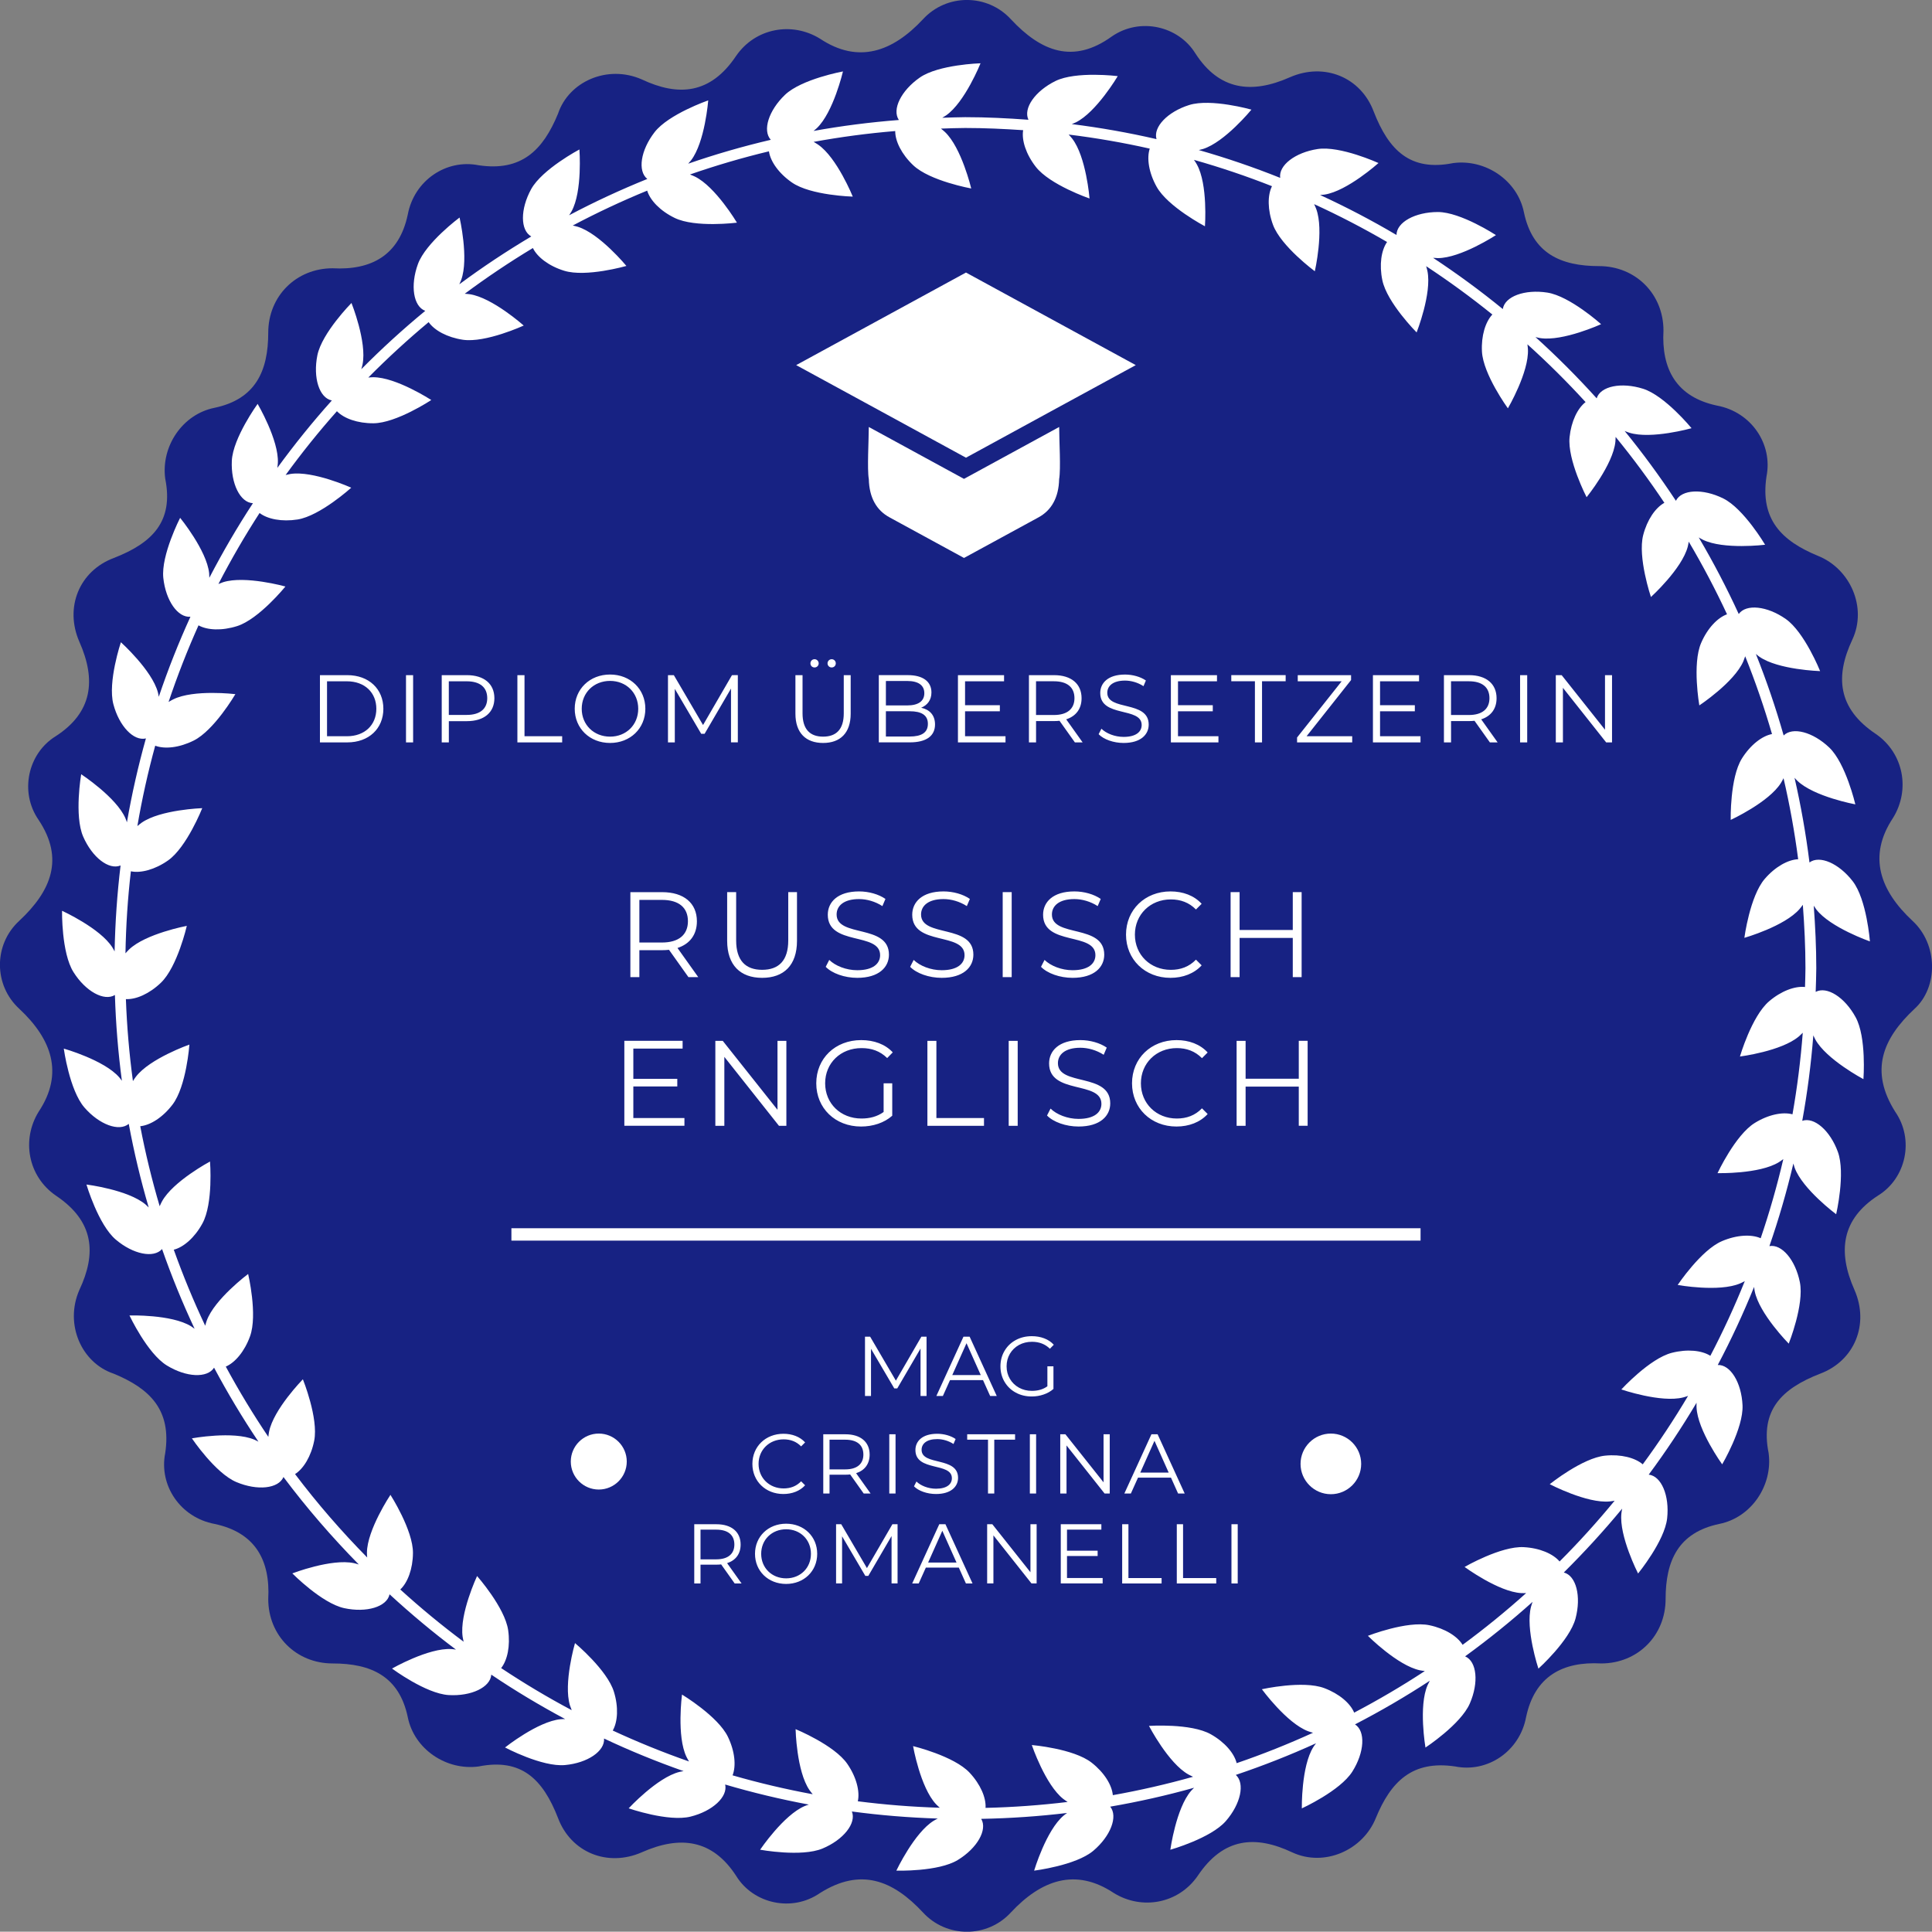
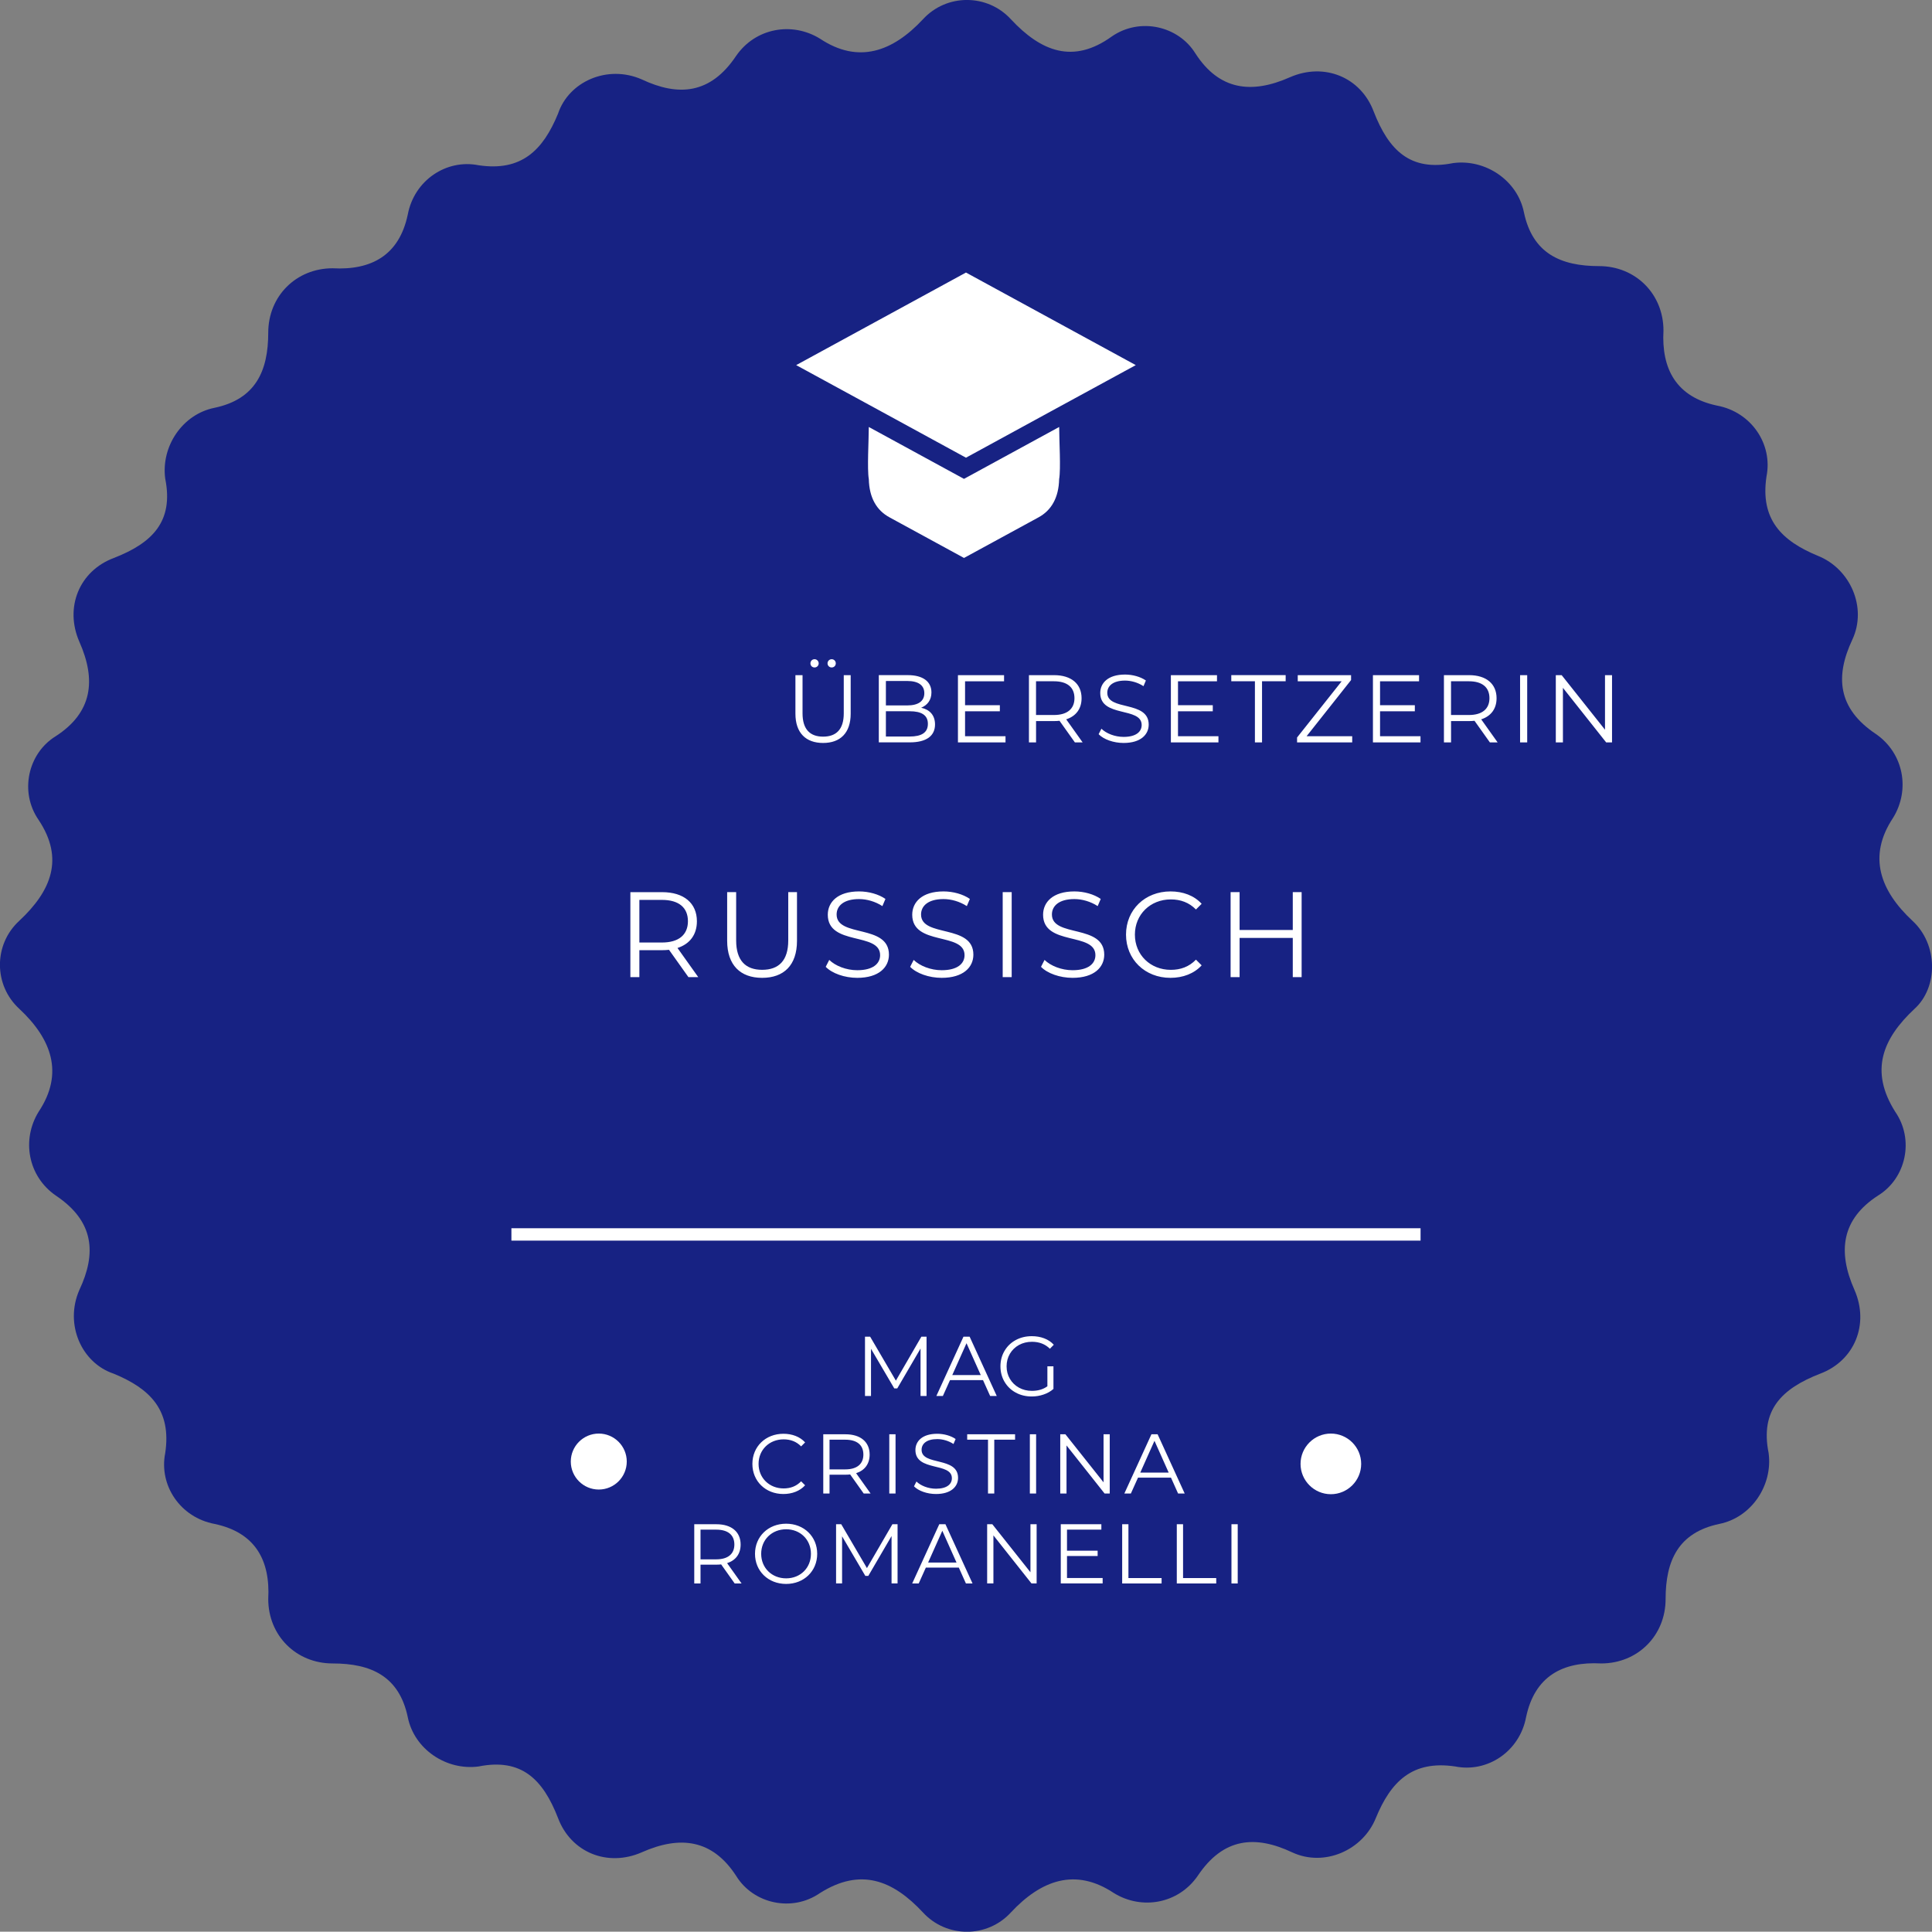
<svg xmlns="http://www.w3.org/2000/svg" version="1.1" id="Ebene_1" x="0px" y="0px" viewBox="0 0 678.68 678.58" style="enable-background:new 0 0 678.68 678.58;" xml:space="preserve">
  <rect x="0" y="0" width="678.68" height="678.58" fill="#808080" stroke="none" />
  <style type="text/css">
	.st0{fill:#172283;}
	.st1{fill:#FFFFFF;}
	.st2{fill-rule:evenodd;clip-rule:evenodd;fill:#FFFFFF;}
</style>
  <path class="st0" d="M671.81,323.46c-11.31-10.56-15.83-22.62-6.79-36.19c6.03-9.8,3.77-22.62-6.03-29.41  c-13.57-9.05-14.33-20.36-8.29-33.18c5.28-11.31-0.75-24.88-12.06-29.41c-12.82-5.28-20.36-12.82-18.1-27.9  c2.26-11.31-5.28-22.62-17.34-24.88c-14.33-3.02-19.6-12.82-18.85-26.39c0-12.82-9.8-22.62-22.62-22.62  c-13.57,0-23.37-4.52-26.39-18.85c-2.26-11.31-13.57-18.85-24.88-17.34c-15.08,3.02-22.62-4.52-27.9-18.1  c-4.52-12.06-17.34-17.34-29.41-12.06c-13.57,6.03-24.88,4.52-33.18-8.29c-6.03-9.8-19.6-12.82-29.41-6.03  c-13.57,9.8-24.88,5.28-35.44-6.03c-8.29-9.05-22.62-9.05-30.91,0c-10.56,11.31-22.62,15.83-36.19,6.79  c-9.8-6.03-22.62-3.77-29.41,6.03c-9.05,13.57-20.36,14.33-33.18,8.29c-12.06-5.28-25.64,0.75-29.41,12.06  c-5.28,12.82-12.82,20.36-27.9,18.1c-11.31-2.26-22.62,5.28-24.88,17.34c-3.02,14.33-12.82,19.6-26.39,18.85  c-12.82,0-22.62,9.8-22.62,22.62c0,13.57-4.52,23.37-18.85,26.39c-11.31,2.26-18.85,13.57-17.34,24.88  c3.02,15.08-4.52,22.62-18.1,27.9c-12.06,4.52-17.34,17.34-12.06,29.41c6.03,13.57,4.52,24.88-8.29,33.17  c-9.8,6.03-12.82,19.6-6.03,29.41c9.05,13.57,4.52,24.88-6.79,35.44c-9.05,8.29-9.05,22.62,0,30.91  c11.31,10.56,15.83,22.62,6.79,36.19c-6.03,9.8-3.77,22.62,6.03,29.41c13.57,9.05,14.33,20.36,8.29,33.17  c-5.28,12.06,0.75,25.64,12.06,29.41c12.82,5.28,20.36,12.82,18.1,27.9c-2.26,11.31,5.28,22.62,17.34,24.88  c14.33,3.02,19.6,12.82,18.85,26.39c0,12.82,9.8,22.62,22.62,22.62c13.57,0,23.37,4.52,26.39,18.85  c2.26,11.31,13.57,18.85,24.88,17.34c15.08-3.02,22.62,4.52,27.9,18.1c4.52,12.06,17.34,17.34,29.41,12.06  c13.57-6.03,24.88-4.52,33.18,8.29c6.03,9.8,19.6,12.82,29.41,6.03c14.33-9.05,25.64-4.52,36.19,6.79c8.29,9.05,22.62,9.05,30.91,0  c10.56-11.31,22.62-15.83,36.19-6.79c9.8,6.03,22.62,3.77,29.41-6.03c9.05-13.57,20.36-14.33,33.18-8.29  c11.31,5.28,24.88-0.75,29.41-12.06c5.28-12.82,12.82-20.36,27.9-18.1c11.31,2.26,22.62-5.28,24.88-17.34  c3.02-14.33,12.82-19.6,26.39-18.85c12.82,0,22.62-9.8,22.62-22.62c0-13.57,4.52-23.37,18.85-26.39  c11.31-2.26,18.85-13.57,17.34-24.88c-3.02-15.08,4.52-22.62,18.1-27.9c12.06-4.52,17.34-17.34,12.06-29.41  c-6.03-13.57-4.52-24.88,8.29-33.17c9.8-6.03,12.82-19.6,6.03-29.41c-9.05-14.33-4.52-25.64,6.79-36.19  C680.86,346.83,680.86,331.75,671.81,323.46z" />
-   <path class="st1" d="M637.82,348.43c0.07-2.77,0.21-5.53,0.21-8.32c0-7.39-0.36-14.69-0.89-21.95c0.29,0.44,0.56,0.87,0.88,1.3  c4.9,6.38,18.85,11.24,18.85,11.24s-1.12-14.71-6.01-21.09c-4.87-6.34-11.66-9.28-15.22-6.64c-1.26-10.09-3.02-20.01-5.25-29.75  c0.33,0.36,0.65,0.74,1.03,1.09c5.82,5.57,20.33,8.25,20.33,8.25s-3.34-14.37-9.14-19.94c-5.77-5.51-12.92-7.38-16.04-4.26  c-2.78-9.76-6.04-19.3-9.76-28.63c0.4,0.32,0.78,0.65,1.22,0.96c6.6,4.62,21.35,5.06,21.35,5.06s-5.48-13.69-12.07-18.31  c-6.55-4.6-13.94-5.36-16.52-1.75c-4.24-9.23-8.93-18.21-14.05-26.9c0.48,0.27,0.93,0.56,1.44,0.81c7.23,3.56,21.87,1.76,21.87,1.76  s-7.5-12.71-14.71-16.27c-7.2-3.56-14.66-3.18-16.62,0.83c-5.6-8.48-11.59-16.67-18-24.52c0.53,0.2,1.05,0.43,1.61,0.6  c7.69,2.42,21.88-1.58,21.88-1.58s-9.34-11.41-17.01-13.85c-7.66-2.42-14.97-0.92-16.31,3.34c-0.01,0-0.01,0-0.02,0  c-6.79-7.52-13.96-14.7-21.48-21.5c0.55,0.12,1.09,0.27,1.66,0.36c7.96,1.23,21.39-4.89,21.39-4.89s-10.97-9.87-18.9-11.1  c-7.95-1.23-14.95,1.36-15.63,5.78c0,0,0,0-0.01,0c-7.83-6.4-16.01-12.39-24.48-17.99c0.56,0.04,1.1,0.09,1.68,0.1  c8.06,0,20.4-8.08,20.4-8.08s-12.34-8.09-20.38-8.11c-8.02,0-14.54,3.61-14.55,8.07c-8.68-5.13-17.63-9.81-26.84-14.05  c0.52-0.05,1.04-0.07,1.58-0.15c7.95-1.22,18.93-11.08,18.93-11.08s-13.42-6.12-21.37-4.92c-7.9,1.21-13.78,5.74-13.16,10.13  c-9.32-3.73-18.85-6.99-28.59-9.77c0.48-0.12,0.96-0.22,1.46-0.37c7.68-2.41,17.03-13.83,17.03-13.83s-14.2-4.02-21.87-1.62  c-7.6,2.39-12.7,7.74-11.48,11.98c-9.75-2.25-19.68-4.01-29.76-5.28c0.47-0.2,0.95-0.37,1.42-0.6c7.22-3.55,14.73-16.25,14.73-16.25  s-14.64-1.82-21.86,1.71c-7.18,3.53-11.42,9.61-9.51,13.62c-7.35-0.54-14.73-0.91-22.21-0.91c-2.71,0-5.37,0.14-8.06,0.21  c0.45-0.28,0.9-0.53,1.35-0.84c6.6-4.6,12.09-18.3,12.09-18.3s-14.74,0.42-21.35,5.02c-6.56,4.57-9.83,11.22-7.34,14.9  c-10.14,0.79-20.14,2.07-29.98,3.85c0.39-0.32,0.79-0.62,1.16-0.98c5.83-5.57,9.18-19.93,9.18-19.93s-14.51,2.66-20.34,8.2  c-5.77,5.5-8,12.55-5.01,15.82c-9.87,2.31-19.55,5.11-29.02,8.39c0.33-0.38,0.67-0.74,0.99-1.15c4.91-6.38,6.05-21.09,6.05-21.09  s-13.95,4.83-18.86,11.19c-4.89,6.33-6.01,13.64-2.54,16.41c-9.4,3.8-18.58,8.05-27.47,12.76c0.28-0.45,0.59-0.88,0.85-1.36  c3.89-7.05,2.77-21.76,2.77-21.76s-13.04,6.9-16.94,13.92c-3.87,7.03-3.87,14.47,0.03,16.64c-8.72,5.19-17.17,10.79-25.28,16.81  c0.22-0.51,0.46-1,0.66-1.54c2.77-7.55-0.57-21.92-0.57-21.92s-11.84,8.79-14.62,16.33c-2.76,7.55-1.62,14.91,2.57,16.45  c-7.84,6.45-15.33,13.3-22.47,20.5c0.15-0.56,0.32-1.09,0.44-1.68c1.6-7.89-3.89-21.58-3.89-21.58s-10.37,10.48-11.98,18.36  c-1.59,7.89,0.67,14.99,5.05,15.87c0,0.02,0.01,0.02,0.01,0.04c-6.77,7.54-13.14,15.45-19.13,23.66c0.07-0.58,0.16-1.14,0.19-1.74  c0.38-8.05-7.11-20.75-7.11-20.75s-8.66,11.94-9.06,19.97c-0.37,8.03,2.94,14.71,7.4,14.92v0.02c-5.53,8.44-10.62,17.18-15.3,26.18  c-0.02-0.54-0.02-1.08-0.07-1.63c-0.85-8.01-10.19-19.43-10.19-19.43s-6.75,13.12-5.91,21.11c0.85,7.97,5.1,14.04,9.53,13.63  c-4.17,9.14-7.88,18.51-11.12,28.12c-0.1-0.5-0.17-1-0.3-1.51c-2.05-7.79-13.01-17.65-13.01-17.65s-4.69,13.99-2.64,21.77  c2.03,7.71,7.13,13.06,11.43,12.02c-2.7,9.64-4.94,19.46-6.67,29.47c-0.17-0.47-0.32-0.95-0.53-1.43  c-3.21-7.38-15.54-15.46-15.54-15.46s-2.5,14.53,0.7,21.91c3.19,7.33,9.05,11.84,13.14,10.14c-1.2,9.93-1.9,20-2.1,30.2  c-0.25-0.46-0.48-0.93-0.77-1.39c-4.27-6.78-17.69-12.89-17.69-12.89s-0.26,14.74,4.02,21.55c4.26,6.77,10.76,10.34,14.55,8.03  c0.31,10.18,1.14,20.23,2.45,30.14c-0.31-0.41-0.6-0.83-0.94-1.22c-5.28-6.08-19.47-10.09-19.47-10.09s1.98,14.62,7.25,20.7  c5.23,6.02,12.17,8.57,15.57,5.74c1.85,9.98,4.19,19.77,7.01,29.37c-0.37-0.34-0.7-0.7-1.1-1.04c-6.13-5.2-20.77-7.02-20.77-7.02  s4.17,14.15,10.31,19.35c6.08,5.17,13.32,6.63,16.25,3.32c3.35,9.56,7.16,18.9,11.43,27.99c-0.43-0.29-0.83-0.6-1.28-0.89  c-6.86-4.21-21.6-3.78-21.6-3.78s6.27,13.36,13.13,17.57c6.81,4.19,14.21,4.53,16.59,0.78c4.77,8.94,9.97,17.62,15.59,25.99  c-0.49-0.24-0.95-0.5-1.47-0.72c-7.41-3.12-21.91-0.45-21.91-0.45s8.22,12.24,15.62,15.36s14.79,2.32,16.55-1.77  c8.12,10.84,16.98,21.08,26.46,30.72c-0.56-0.16-1.12-0.34-1.71-0.47c-7.88-1.7-21.64,3.6-21.64,3.6s10.35,10.5,18.22,12.21  c7.85,1.7,14.99-0.47,15.93-4.83c0.01,0,0.03-0.01,0.04-0.01c7.44,6.84,15.19,13.33,23.29,19.4c-0.53-0.07-1.05-0.16-1.61-0.19  c-8.05-0.48-20.85,6.85-20.85,6.85s11.84,8.8,19.87,9.31c7.99,0.48,14.7-2.74,15-7.17c8.35,5.63,17.03,10.82,25.95,15.6  c-0.52,0.01-1.03,0-1.56,0.05c-8.02,0.74-19.56,9.93-19.56,9.93s13.02,6.91,21.04,6.18c7.96-0.72,14.08-4.9,13.74-9.32  c9.07,4.28,18.4,8.09,27.95,11.45c-0.49,0.09-0.98,0.15-1.47,0.28c-7.82,1.95-17.83,12.79-17.83,12.79s13.93,4.85,21.74,2.91  c7.74-1.92,13.15-6.96,12.16-11.27c9.61,2.83,19.4,5.18,29.38,7.04c-0.47,0.17-0.95,0.31-1.42,0.51  c-7.43,3.12-15.68,15.35-15.68,15.35s14.51,2.67,21.92-0.42c7.37-3.08,11.96-8.9,10.31-13.01c9.92,1.33,19.98,2.16,30.17,2.48  c-0.47,0.25-0.93,0.47-1.39,0.75c-6.87,4.21-13.16,17.55-13.16,17.55s14.74,0.45,21.6-3.75c6.83-4.17,10.48-10.63,8.21-14.44  c10.18-0.19,20.25-0.88,30.17-2.07c-0.41,0.3-0.82,0.58-1.22,0.92c-6.16,5.2-10.36,19.34-10.36,19.34s14.64-1.8,20.79-6.98  c6.09-5.15,8.73-12.07,5.94-15.5c10-1.72,19.83-3.94,29.47-6.64c-0.35,0.36-0.71,0.69-1.05,1.08c-5.3,6.08-7.3,20.7-7.3,20.7  s14.2-4.01,19.49-10.07c5.25-6.02,6.79-13.26,3.51-16.22c9.62-3.24,19.02-6.94,28.18-11.11c-0.31,0.43-0.64,0.84-0.93,1.3  c-4.31,6.81-4.06,21.57-4.06,21.57s13.42-6.12,17.73-12.9c4.29-6.78,4.71-14.21,0.95-16.61c9.04-4.68,17.81-9.79,26.27-15.33  c-0.26,0.51-0.53,1-0.77,1.54c-3.24,7.38-0.75,21.93-0.75,21.93s12.34-8.09,15.57-15.45c3.22-7.36,2.49-14.79-1.61-16.57  c0-0.02,0-0.02,0-0.04c8.22-5.98,16.12-12.35,23.67-19.12c-0.18,0.55-0.39,1.09-0.54,1.67c-2.07,7.79,2.59,21.79,2.59,21.79  s10.97-9.86,13.04-17.63c2.06-7.77,0.22-15-4.1-16.14v-0.03c7.19-7.13,14.03-14.6,20.48-22.41c-0.1,0.55-0.22,1.08-0.27,1.65  c-0.87,8.01,5.86,21.14,5.86,21.14s9.35-11.42,10.21-19.41c0.87-7.98-2.05-14.84-6.48-15.32c6.02-8.11,11.62-16.55,16.81-25.26  c-0.01,0.55-0.04,1.07-0.01,1.63c0.36,8.05,9.01,20.01,9.01,20.01s7.5-12.7,7.15-20.73c-0.36-8.01-4.27-14.34-8.7-14.17  c4.7-8.88,8.95-18.04,12.76-27.42c0.07,0.5,0.11,1,0.22,1.52c1.58,7.9,11.95,18.4,11.95,18.4s5.49-13.69,3.91-21.58  c-1.56-7.82-6.35-13.46-10.7-12.68c3.28-9.47,6.09-19.15,8.42-29.01c0.14,0.48,0.26,0.96,0.43,1.44c2.76,7.57,14.6,16.38,14.6,16.38  s3.35-14.36,0.6-21.91c-2.73-7.51-8.33-12.35-12.51-10.91c1.79-9.85,3.09-19.86,3.89-30.01c0.23,0.47,0.42,0.93,0.68,1.41  c3.87,7.05,16.92,13.96,16.92,13.96s1.13-14.7-2.74-21.75C648.02,350.29,641.74,346.34,637.82,348.43z M634.07,346.72  c-3.53-0.39-8.36,1.38-12.63,5.03c-6.11,5.23-10.23,19.39-10.23,19.39s14.63-1.86,20.74-7.09c0.48-0.41,0.89-0.84,1.33-1.27  c-0.74,9.7-1.95,19.26-3.61,28.66c-3.43-0.93-8.49,0.08-13.27,3.05c-6.83,4.24-13.06,17.62-13.06,17.62s14.75,0.37,21.58-3.87  c0.55-0.34,1.03-0.71,1.53-1.07c-2.2,9.44-4.86,18.72-7.95,27.8c-3.24-1.44-8.39-1.2-13.58,1.01c-7.4,3.14-15.58,15.41-15.58,15.41  s14.51,2.62,21.93-0.54c0.58-0.25,1.11-0.53,1.65-0.82c-3.61,8.98-7.65,17.73-12.1,26.24c-2.99-1.9-8.09-2.44-13.53-1.05  c-7.79,1.99-17.74,12.87-17.74,12.87s13.95,4.79,21.74,2.8c0.59-0.15,1.14-0.35,1.7-0.54c-4.92,8.29-10.23,16.31-15.92,24.05  c-2.67-2.31-7.62-3.61-13.18-3.06c-8,0.78-19.49,10.03-19.49,10.03s13.07,6.85,21.07,6.06c0.6-0.05,1.16-0.17,1.73-0.26  c-6.1,7.43-12.55,14.56-19.34,21.35c-2.29-2.7-6.98-4.73-12.57-5.03c-8.03-0.45-20.8,6.95-20.8,6.95s11.89,8.75,19.92,9.19  c0.58,0.03,1.14,0,1.7,0c-7.13,6.41-14.58,12.47-22.32,18.17c-1.85-3.01-6.18-5.73-11.65-6.88c-7.86-1.66-21.62,3.72-21.62,3.72  s10.42,10.45,18.29,12.11c0.58,0.12,1.14,0.18,1.71,0.26c-8.01,5.26-16.3,10.13-24.82,14.61c-1.36-3.28-5.25-6.64-10.5-8.61  c-7.52-2.83-21.92,0.39-21.92,0.39s8.7,11.91,16.23,14.75c0.58,0.22,1.15,0.37,1.73,0.54c-8.72,3.98-17.67,7.55-26.82,10.68  c-0.84-3.45-4.17-7.39-9.08-10.15c-7-3.94-21.72-2.94-21.72-2.94s6.79,13.09,13.81,17.04c0.55,0.31,1.12,0.56,1.68,0.83  c-9.23,2.6-18.63,4.76-28.19,6.46c-0.31-3.54-3-7.94-7.44-11.41c-6.32-4.96-21.02-6.2-21.02-6.2s4.73,13.97,11.06,18.94  c0.5,0.39,1.01,0.71,1.52,1.06c-9.48,1.15-19.1,1.85-28.83,2.08c0.23-3.54-1.77-8.27-5.61-12.37c-5.5-5.87-19.85-9.33-19.85-9.33  s2.54,14.53,8.06,20.4c0.43,0.45,0.88,0.84,1.32,1.25c-9.72-0.29-19.32-1.06-28.79-2.27c0.77-3.47-0.48-8.46-3.67-13.11  c-4.54-6.63-18.19-12.23-18.19-12.23s0.31,14.74,4.86,21.38c0.36,0.53,0.76,1,1.15,1.49c-9.56-1.77-18.94-3.98-28.15-6.64  c1.3-3.31,0.82-8.45-1.63-13.53c-3.49-7.24-16.13-14.85-16.13-14.85s-1.93,14.62,1.56,21.87c0.27,0.58,0.6,1.1,0.91,1.64  c-9.15-3.2-18.09-6.83-26.8-10.87c1.76-3.08,2.07-8.21,0.42-13.59c-2.34-7.68-13.68-17.13-13.68-17.13s-4.13,14.17-1.78,21.87  c0.19,0.59,0.41,1.14,0.63,1.7c-8.52-4.53-16.79-9.47-24.79-14.79c2.2-2.78,3.26-7.79,2.46-13.33  c-1.15-7.95-10.92-19.01-10.92-19.01s-6.24,13.38-5.07,21.34c0.09,0.6,0.23,1.17,0.35,1.74c-7.71-5.75-15.14-11.88-22.25-18.35  c2.59-2.42,4.4-7.2,4.45-12.8c0.07-8.04-7.91-20.45-7.91-20.45s-8.19,12.27-8.26,20.32c-0.01,0.58,0.05,1.13,0.09,1.68  c-9.06-9.19-17.54-18.97-25.34-29.29c2.99-1.9,5.65-6.26,6.73-11.74c1.56-7.89-3.98-21.56-3.98-21.56s-10.33,10.54-11.88,18.44  c-0.12,0.6-0.18,1.19-0.25,1.79c-5.37-7.96-10.36-16.21-14.95-24.69c3.26-1.39,6.59-5.32,8.51-10.62  c2.75-7.56-0.66-21.92-0.66-21.92s-11.81,8.84-14.55,16.41c-0.21,0.6-0.36,1.19-0.53,1.78c-4.1-8.68-7.78-17.6-11.04-26.71  c3.45-0.87,7.36-4.26,10.06-9.22c3.86-7.05,2.67-21.76,2.67-21.76s-13.01,6.95-16.87,14.01c-0.32,0.57-0.56,1.14-0.81,1.7  c-2.72-9.19-5.01-18.57-6.83-28.11c3.54-0.34,7.91-3.09,11.33-7.58c4.89-6.39,5.94-21.1,5.94-21.1s-13.91,4.89-18.8,11.3  c-0.39,0.5-0.71,1.02-1.04,1.53c-1.28-9.47-2.11-19.08-2.47-28.8c3.54,0.19,8.26-1.86,12.32-5.77c5.79-5.57,9.08-19.96,9.08-19.96  s-14.5,2.73-20.3,8.31c-0.46,0.44-0.84,0.89-1.25,1.34c0.17-9.73,0.8-19.34,1.9-28.82c3.47,0.73,8.46-0.58,13.07-3.82  c6.58-4.64,12-18.36,12-18.36s-14.74,0.5-21.32,5.13c-0.52,0.37-0.99,0.77-1.47,1.17c1.64-9.58,3.73-18.99,6.27-28.24  c3.33,1.27,8.46,0.72,13.51-1.8c7.2-3.57,14.65-16.31,14.65-16.31s-14.64-1.76-21.85,1.84c-0.58,0.28-1.09,0.6-1.62,0.91  c3.08-9.18,6.59-18.16,10.52-26.92c3.1,1.73,8.23,1.96,13.58,0.26c7.66-2.44,16.95-13.9,16.95-13.9s-14.2-3.96-21.89-1.51  c-0.57,0.19-1.1,0.42-1.65,0.63c4.43-8.57,9.25-16.88,14.46-24.94c2.82,2.16,7.82,3.14,13.33,2.28  c7.94-1.26,18.87-11.17,18.87-11.17s-13.45-6.07-21.39-4.82c-0.58,0.1-1.11,0.24-1.66,0.36c5.65-7.77,11.66-15.25,18.02-22.41  c2.45,2.54,7.24,4.27,12.81,4.24c8.03-0.03,20.34-8.17,20.34-8.17s-12.37-8.04-20.43-8.01c-0.58,0-1.12,0.07-1.69,0.11  c6.75-6.82,13.82-13.32,21.19-19.46c2.04,2.91,6.52,5.36,12.04,6.19c7.96,1.17,21.36-4.99,21.36-4.99s-11.01-9.82-18.97-11.01  c-0.59-0.09-1.17-0.11-1.75-0.16c7.7-5.73,15.69-11.09,23.94-16.06c1.55,3.19,5.62,6.33,10.99,7.98c7.68,2.38,21.86-1.69,21.86-1.69  s-9.39-11.38-17.09-13.76c-0.58-0.18-1.16-0.29-1.75-0.44c8.48-4.49,17.2-8.58,26.14-12.25c1.03,3.4,4.59,7.13,9.67,9.59  c7.23,3.52,21.86,1.66,21.86,1.66s-7.55-12.69-14.79-16.2c-0.57-0.28-1.15-0.49-1.72-0.72c9.06-3.15,18.31-5.87,27.75-8.14  c0.5,3.52,3.45,7.75,8.09,10.96c6.61,4.57,21.36,4.95,21.36,4.95s-5.53-13.68-12.16-18.25c-0.52-0.36-1.05-0.66-1.59-0.98  c9.4-1.72,18.97-3,28.66-3.8c-0.03,3.55,2.25,8.17,6.34,12.03c5.84,5.52,20.36,8.14,20.36,8.14s-3.4-14.34-9.25-19.86  c-0.45-0.42-0.92-0.79-1.39-1.17c2.85-0.09,5.68-0.22,8.54-0.22c6.84,0,13.6,0.32,20.34,0.77c-0.58,3.51,0.98,8.42,4.43,12.86  c4.93,6.35,18.89,11.14,18.89,11.14s-1.17-14.72-6.12-21.07c-0.39-0.5-0.8-0.94-1.21-1.39c9.64,1.19,19.14,2.83,28.48,4.94  c-1.11,3.38-0.33,8.48,2.42,13.4c3.91,7.02,16.97,13.88,16.97,13.88s1.08-14.72-2.85-21.75c-0.31-0.56-0.66-1.07-1-1.58  c9.33,2.64,18.47,5.73,27.4,9.25c-1.59,3.17-1.59,8.32,0.37,13.6c2.81,7.52,14.68,16.28,14.68,16.28s3.29-14.38,0.48-21.92  c-0.22-0.58-0.48-1.12-0.73-1.66c8.78,4.02,17.33,8.46,25.63,13.3c-2.04,2.91-2.8,7.97-1.66,13.44  c1.63,7.87,12.04,18.33,12.04,18.33s5.42-13.72,3.79-21.6c-0.12-0.58-0.29-1.12-0.44-1.67c8.03,5.29,15.79,10.95,23.25,16.98  c-2.42,2.58-3.94,7.44-3.65,13.01c0.42,8.01,9.11,19.94,9.11,19.94s7.46-12.73,7.04-20.78c-0.03-0.58-0.12-1.14-0.18-1.7  c7.13,6.43,13.96,13.2,20.43,20.29c-2.81,2.17-5.05,6.76-5.62,12.32c-0.81,7.99,5.98,21.09,5.98,21.09s9.3-11.45,10.11-19.46  c0.06-0.59,0.06-1.15,0.08-1.72c6.08,7.42,11.79,15.15,17.13,23.15c-3.11,1.71-6.04,5.91-7.44,11.34c-2,7.77,2.72,21.75,2.72,21.75  s10.92-9.9,12.94-17.7c0.15-0.59,0.24-1.16,0.34-1.74c4.89,8.26,9.37,16.77,13.45,25.51c-3.34,1.2-6.9,4.93-9.11,10.1  c-3.17,7.38-0.62,21.91-0.62,21.91s12.29-8.13,15.48-15.53c0.24-0.58,0.43-1.15,0.63-1.73c3.57,8.9,6.71,18.01,9.42,27.32  c-3.49,0.66-7.58,3.81-10.58,8.6c-4.25,6.81-3.93,21.56-3.93,21.56s13.4-6.17,17.66-13c0.34-0.54,0.61-1.09,0.9-1.64  c2.17,9.33,3.88,18.82,5.14,28.46c-3.55,0.14-8.07,2.63-11.74,6.9c-5.24,6.09-7.16,20.71-7.16,20.71s14.17-4.05,19.42-10.16  c0.41-0.47,0.76-0.96,1.12-1.45c0.55,7.36,0.92,14.76,0.92,22.26C634.23,342.33,634.12,344.52,634.07,346.72z" />
  <path class="st2" d="M364.76,181.77L338.64,196l-26.11-14.23c-2.27-1.22-4.08-2.93-5.34-5.22c-1.22-2.21-1.91-4.94-1.99-8.24  c-0.62-3.57-0.01-13.67-0.01-18.32l33.44,18.23l33.44-18.23c0,4.65,0.62,14.75-0.01,18.32c-0.08,3.3-0.77,6.03-1.99,8.24  C368.83,178.83,367.02,180.55,364.76,181.77z M339.33,95.74l59.65,32.52c-19.88,10.84-39.79,21.65-59.65,32.52  c-19.87-10.87-39.77-21.68-59.65-32.52L339.33,95.74z" />
  <g>
    <path class="st1" d="M454.13,313.39v13.3h-18.68v-13.3h-3.16v29.85h3.16v-13.77h18.68v13.77h3.11v-29.85H454.13z M411.16,343.5   c4.39,0,8.32-1.49,10.96-4.39l-2-2c-2.43,2.52-5.42,3.58-8.83,3.58c-7.21,0-12.62-5.29-12.62-12.37s5.42-12.37,12.62-12.37   c3.41,0,6.4,1.07,8.83,3.54l2-2c-2.64-2.9-6.57-4.35-10.92-4.35c-9,0-15.65,6.44-15.65,15.18   C395.56,337.06,402.21,343.5,411.16,343.5z M376.77,343.5c7.63,0,11.13-3.75,11.13-8.14c0-10.87-18.38-5.93-18.38-14.11   c0-2.98,2.43-5.42,7.89-5.42c2.64,0,5.63,0.81,8.19,2.47l1.07-2.52c-2.39-1.66-5.88-2.64-9.25-2.64c-7.59,0-11,3.8-11,8.19   c0,11.04,18.38,6.01,18.38,14.2c0,2.94-2.43,5.29-8.02,5.29c-3.92,0-7.72-1.54-9.85-3.62l-1.24,2.43   C367.9,341.92,372.29,343.5,376.77,343.5z M352.23,343.24h3.16v-29.85h-3.16V343.24z M330.8,343.5c7.63,0,11.13-3.75,11.13-8.14   c0-10.87-18.38-5.93-18.38-14.11c0-2.98,2.43-5.42,7.89-5.42c2.64,0,5.63,0.81,8.19,2.47l1.07-2.52c-2.39-1.66-5.88-2.64-9.25-2.64   c-7.59,0-11,3.8-11,8.19c0,11.04,18.38,6.01,18.38,14.2c0,2.94-2.43,5.29-8.02,5.29c-3.92,0-7.72-1.54-9.85-3.62l-1.24,2.43   C321.93,341.92,326.32,343.5,330.8,343.5z M301.14,343.5c7.63,0,11.13-3.75,11.13-8.14c0-10.87-18.38-5.93-18.38-14.11   c0-2.98,2.43-5.42,7.89-5.42c2.64,0,5.63,0.81,8.19,2.47l1.07-2.52c-2.39-1.66-5.88-2.64-9.25-2.64c-7.59,0-11,3.8-11,8.19   c0,11.04,18.38,6.01,18.38,14.2c0,2.94-2.43,5.29-8.02,5.29c-3.92,0-7.72-1.54-9.85-3.62l-1.24,2.43   C292.27,341.92,296.66,343.5,301.14,343.5z M267.73,343.5c7.63,0,12.24-4.43,12.24-13.01v-17.1h-3.07v16.97   c0,7.08-3.33,10.32-9.17,10.32c-5.8,0-9.13-3.24-9.13-10.32v-16.97h-3.16v17.1C255.45,339.06,260.1,343.5,267.73,343.5z    M232.53,331.09h-7.93v-14.97h7.93c5.97,0,9.13,2.73,9.13,7.5C241.65,328.32,238.5,331.09,232.53,331.09z M245.28,343.24   l-7.29-10.23c4.35-1.41,6.82-4.69,6.82-9.38c0-6.4-4.61-10.23-12.2-10.23h-11.17v29.85h3.16v-9.47h8.02c0.85,0,1.62-0.04,2.39-0.13   l6.82,9.59L245.28,343.24L245.28,343.24z" />
-     <path class="st1" d="M456.24,365.63v13.3h-18.68v-13.3h-3.16v29.85h3.16V381.7h18.68v13.77h3.11v-29.85h-3.11V365.63z    M413.27,395.73c4.39,0,8.32-1.49,10.96-4.39l-2-2c-2.43,2.52-5.42,3.58-8.83,3.58c-7.21,0-12.62-5.29-12.62-12.37   s5.42-12.37,12.62-12.37c3.41,0,6.4,1.07,8.83,3.54l2-2c-2.64-2.9-6.57-4.35-10.92-4.35c-9,0-15.65,6.44-15.65,15.18   C397.67,389.29,404.32,395.73,413.27,395.73z M378.88,395.73c7.63,0,11.13-3.75,11.13-8.14c0-10.87-18.38-5.93-18.38-14.11   c0-2.98,2.43-5.42,7.89-5.42c2.64,0,5.63,0.81,8.19,2.47l1.07-2.52c-2.39-1.66-5.88-2.64-9.25-2.64c-7.59,0-11,3.8-11,8.19   c0,11.04,18.38,6.01,18.38,14.2c0,2.94-2.43,5.29-8.02,5.29c-3.92,0-7.72-1.54-9.85-3.62l-1.24,2.43   C370.01,394.15,374.4,395.73,378.88,395.73z M354.34,395.48h3.16v-29.85h-3.16V395.48z M325.79,395.48h19.87v-2.73h-16.72v-27.12   h-3.16v29.85H325.79z M310.41,390.62c-2.3,1.66-4.95,2.3-7.8,2.3c-7.33,0-12.75-5.29-12.75-12.37c0-7.12,5.42-12.37,12.79-12.37   c3.5,0,6.48,1.02,9,3.5l1.96-2c-2.64-2.86-6.57-4.31-11.09-4.31c-9.13,0-15.78,6.44-15.78,15.18s6.65,15.18,15.73,15.18   c4.14,0,8.14-1.28,10.96-3.8v-11.39h-3.03v10.08H310.41z M273.12,365.63v24.22l-19.23-24.22h-2.6v29.85h3.16v-24.22l19.19,24.22   h2.6v-29.85H273.12z M222.48,392.75v-11.09h15.44v-2.69h-15.44v-10.62h17.31v-2.73h-20.47v29.85h21.11v-2.73h-17.95V392.75z" />
  </g>
  <g>
-     <path class="st1" d="M257.13,237.17l-10.16,17.52l-10.26-17.52h-2.06v23.62h2.4v-18.8l9.28,15.79h1.18l9.28-15.9v18.9h2.4v-23.62   L257.13,237.17L257.13,237.17z M214.31,258.77c-5.7,0-9.96-4.15-9.96-9.79s4.25-9.79,9.96-9.79c5.67,0,9.89,4.15,9.89,9.79   C224.2,254.61,219.98,258.77,214.31,258.77z M214.31,260.99c7.09,0,12.39-5.1,12.39-12.02s-5.3-12.02-12.39-12.02   c-7.15,0-12.42,5.13-12.42,12.02S207.16,260.99,214.31,260.99z M181.75,260.79h15.73v-2.16h-13.23v-21.46h-2.5V260.79z    M163.94,251.14h-6.28v-11.81h6.28c4.73,0,7.22,2.16,7.22,5.94C171.16,248.98,168.66,251.14,163.94,251.14z M164.01,237.17h-8.84   v23.62h2.5v-7.46h6.35c6.01,0,9.65-3.04,9.65-8.07C173.66,240.2,170.01,237.17,164.01,237.17z M142.62,260.79h2.5v-23.62h-2.5   V260.79z M114.88,258.63v-19.3h6.99c6.28,0,10.33,3.98,10.33,9.65s-4.05,9.65-10.33,9.65H114.88z M112.39,260.79h9.62   c7.56,0,12.66-4.86,12.66-11.81s-5.1-11.81-12.66-11.81h-9.62V260.79z" />
    <path class="st1" d="M563.81,237.17v19.17l-15.22-19.17h-2.06v23.62h2.5v-19.17l15.19,19.17h2.06v-23.62L563.81,237.17   L563.81,237.17z M533.98,260.79h2.5v-23.62h-2.5V260.79z M516,251.17h-6.28v-11.85H516c4.72,0,7.22,2.16,7.22,5.94   C523.22,248.98,520.73,251.17,516,251.17z M526.09,260.79l-5.77-8.1c3.44-1.11,5.4-3.71,5.4-7.42c0-5.06-3.64-8.1-9.65-8.1h-8.84   v23.62h2.5v-7.49h6.35c0.67,0,1.28-0.03,1.89-0.1l5.4,7.59H526.09z M484.79,258.63v-8.77h12.22v-2.13h-12.22v-8.4h13.7v-2.16h-16.2   v23.62H499v-2.16H484.79z M458.98,258.63l15.63-19.74v-1.72h-18.73v2.16h15.42l-15.66,19.74v1.72h19.37v-2.16H458.98z    M440.83,260.79h2.5v-21.47h8.3v-2.16h-19.1v2.16h8.3L440.83,260.79L440.83,260.79z M413.81,258.63v-8.77h12.22v-2.13h-12.22v-8.4   h13.7v-2.16h-16.2v23.62h16.71v-2.16H413.81z M394.71,260.99c6.04,0,8.81-2.97,8.81-6.45c0-8.61-14.55-4.69-14.55-11.17   c0-2.36,1.92-4.29,6.24-4.29c2.09,0,4.46,0.64,6.48,1.96l0.84-1.99c-1.89-1.32-4.66-2.09-7.32-2.09c-6.01,0-8.71,3-8.71,6.48   c0,8.74,14.55,4.76,14.55,11.24c0,2.33-1.92,4.18-6.34,4.18c-3.11,0-6.11-1.22-7.8-2.87l-0.98,1.92   C387.69,259.74,391.17,260.99,394.71,260.99z M370.22,251.17h-6.28v-11.85h6.28c4.72,0,7.22,2.16,7.22,5.94   C377.44,248.98,374.94,251.17,370.22,251.17z M380.31,260.79l-5.77-8.1c3.44-1.11,5.4-3.71,5.4-7.42c0-5.06-3.64-8.1-9.65-8.1   h-8.84v23.62h2.5v-7.49h6.35c0.67,0,1.28-0.03,1.89-0.1l5.4,7.59H380.31z M339.01,258.63v-8.77h12.22v-2.13h-12.22v-8.4h13.7v-2.16   h-16.2v23.62h16.71v-2.16H339.01z M319.54,258.73h-8.34v-8.88h8.34c4.15,0,6.41,1.35,6.41,4.42   C325.96,257.38,323.69,258.73,319.54,258.73z M318.73,239.22c3.78,0,5.97,1.45,5.97,4.29s-2.19,4.29-5.97,4.29h-7.53v-8.57   L318.73,239.22L318.73,239.22z M323.59,248.61c2.16-0.88,3.61-2.67,3.61-5.37c0-3.85-3.04-6.08-8.3-6.08h-10.19v23.62h10.87   c5.91,0,8.88-2.3,8.88-6.31C328.45,251.27,326.63,249.28,323.59,248.61z M289.14,260.99c6.04,0,9.69-3.51,9.69-10.29v-13.53h-2.43   v13.43c0,5.6-2.63,8.17-7.26,8.17c-4.59,0-7.22-2.57-7.22-8.17v-13.43h-2.5v13.53C279.42,257.48,283.1,260.99,289.14,260.99z    M292.15,234.47c0.81,0,1.45-0.61,1.45-1.45c0-0.81-0.64-1.45-1.45-1.45c-0.78,0-1.45,0.64-1.45,1.45   C290.7,233.86,291.37,234.47,292.15,234.47z M286.14,234.47c0.78,0,1.45-0.61,1.45-1.45c0-0.81-0.68-1.45-1.45-1.45   c-0.81,0-1.45,0.64-1.45,1.45C284.69,233.86,285.33,234.47,286.14,234.47z" />
  </g>
  <rect x="179.65" y="431.46" class="st1" width="319.37" height="4.35" />
  <g>
    <path class="st1" d="M210.34,503.59c-5.42,0-9.83,4.41-9.83,9.83c0,5.42,4.41,9.83,9.83,9.83s9.83-4.41,9.83-9.83   C220.17,508,215.76,503.59,210.34,503.59z" />
    <path class="st1" d="M467.51,503.59c-5.87,0-10.65,4.78-10.65,10.65c0,5.87,4.78,10.65,10.65,10.65s10.65-4.78,10.65-10.65   C478.16,508.37,473.39,503.59,467.51,503.59z" />
  </g>
  <g>
    <path class="st1" d="M400.56,517.3l4.99-11.17l4.99,11.17H400.56z M413.84,524.64h2.32l-9.51-20.8h-2.17l-9.51,20.8h2.29l2.5-5.56   h11.59L413.84,524.64z M387.66,503.84v16.88l-13.4-16.88h-1.81v20.8h2.2v-16.88l13.37,16.88h1.81v-20.8L387.66,503.84   L387.66,503.84z M361.77,524.64h2.2v-20.8h-2.2V524.64z M347.07,524.64h2.2v-18.9h7.31v-1.9h-16.82v1.9h7.31V524.64z    M328.79,524.82c5.32,0,7.76-2.62,7.76-5.68c0-7.58-12.81-4.13-12.81-9.84c0-2.08,1.69-3.77,5.5-3.77c1.84,0,3.92,0.56,5.71,1.72   l0.74-1.75c-1.66-1.16-4.1-1.84-6.45-1.84c-5.29,0-7.67,2.64-7.67,5.71c0,7.7,12.81,4.19,12.81,9.9c0,2.05-1.69,3.69-5.59,3.69   c-2.73,0-5.38-1.07-6.86-2.53l-0.86,1.69C322.61,523.72,325.67,524.82,328.79,524.82z M312.39,524.64h2.2v-20.8h-2.2V524.64z    M296.93,516.17h-5.53v-10.43h5.53c4.16,0,6.36,1.9,6.36,5.23C303.29,514.24,301.09,516.17,296.93,516.17z M305.82,524.64   l-5.08-7.13c3.03-0.98,4.75-3.27,4.75-6.54c0-4.46-3.21-7.13-8.5-7.13h-7.79v20.8h2.2v-6.6h5.59c0.59,0,1.13-0.03,1.66-0.09   l4.75,6.69H305.82z M275.18,524.82c3.06,0,5.8-1.04,7.64-3.06l-1.4-1.4c-1.69,1.75-3.77,2.5-6.15,2.5c-5.02,0-8.8-3.68-8.8-8.62   c0-4.94,3.77-8.62,8.8-8.62c2.38,0,4.46,0.74,6.15,2.47l1.4-1.4c-1.84-2.02-4.58-3.03-7.61-3.03c-6.27,0-10.91,4.49-10.91,10.58   C264.3,520.33,268.94,524.82,275.18,524.82z" />
    <path class="st1" d="M432.59,556.24h2.2v-20.8h-2.2V556.24z M413.39,556.24h13.85v-1.9h-11.65v-18.9h-2.2V556.24z M394.2,556.24   h13.85v-1.9H396.4v-18.9h-2.2L394.2,556.24L394.2,556.24z M374.82,554.33v-7.73h10.76v-1.87h-10.76v-7.4h12.07v-1.9h-14.26v20.8   h14.71v-1.9L374.82,554.33L374.82,554.33z M361.98,535.43v16.88l-13.4-16.88h-1.81v20.8h2.2v-16.88l13.37,16.88h1.81v-20.8H361.98z    M326.03,548.9l4.99-11.17l4.99,11.17H326.03z M339.31,556.24h2.32l-9.51-20.8h-2.17l-9.51,20.8h2.29l2.5-5.56h11.59L339.31,556.24   z M313.49,535.43l-8.95,15.42l-9.03-15.42h-1.81v20.8h2.11v-16.55l8.17,13.91h1.04l8.17-14v16.64h2.11v-20.8H313.49z    M276.16,554.45c-5.02,0-8.77-3.66-8.77-8.62s3.74-8.62,8.77-8.62c4.99,0,8.71,3.66,8.71,8.62   C284.87,550.8,281.15,554.45,276.16,554.45z M276.16,556.41c6.24,0,10.91-4.49,10.91-10.58s-4.67-10.58-10.91-10.58   c-6.3,0-10.94,4.52-10.94,10.58S269.86,556.41,276.16,556.41z M251.61,547.77h-5.53v-10.43h5.53c4.16,0,6.36,1.9,6.36,5.23   C257.97,545.83,255.77,547.77,251.61,547.77z M260.5,556.24l-5.08-7.13c3.03-0.98,4.75-3.27,4.75-6.54c0-4.46-3.21-7.13-8.5-7.13   h-7.79v20.8h2.2v-6.6h5.59c0.59,0,1.13-0.03,1.66-0.09l4.75,6.69H260.5z" />
    <g>
      <path class="st1" d="M325.48,469.56v20.82h-2.11v-16.66l-8.18,14.01h-1.04l-8.18-13.92v16.57h-2.11v-20.82h1.81l9.04,15.44    l8.95-15.44H325.48z" />
      <path class="st1" d="M345.32,484.82h-11.6l-2.5,5.56h-2.29l9.52-20.82h2.17l9.52,20.82h-2.32L345.32,484.82z M344.52,483.03    l-5-11.18l-5,11.18H344.52z" />
      <path class="st1" d="M367.95,479.97h2.11v7.94c-0.97,0.85-2.12,1.51-3.45,1.96c-1.33,0.46-2.73,0.69-4.19,0.69    c-2.08,0-3.96-0.46-5.62-1.37c-1.67-0.91-2.97-2.17-3.93-3.79c-0.95-1.62-1.43-3.43-1.43-5.43s0.48-3.81,1.43-5.43    c0.95-1.62,2.26-2.88,3.93-3.79s3.55-1.37,5.65-1.37c1.59,0,3.04,0.25,4.37,0.76s2.45,1.25,3.36,2.25l-1.37,1.4    c-1.65-1.62-3.74-2.44-6.28-2.44c-1.68,0-3.21,0.37-4.57,1.11c-1.36,0.75-2.42,1.78-3.2,3.09c-0.77,1.32-1.16,2.79-1.16,4.42    s0.39,3.09,1.16,4.4s1.83,2.34,3.18,3.09s2.87,1.13,4.55,1.13c2.14,0,3.96-0.53,5.44-1.61v-7.01H367.95z" />
    </g>
  </g>
</svg>